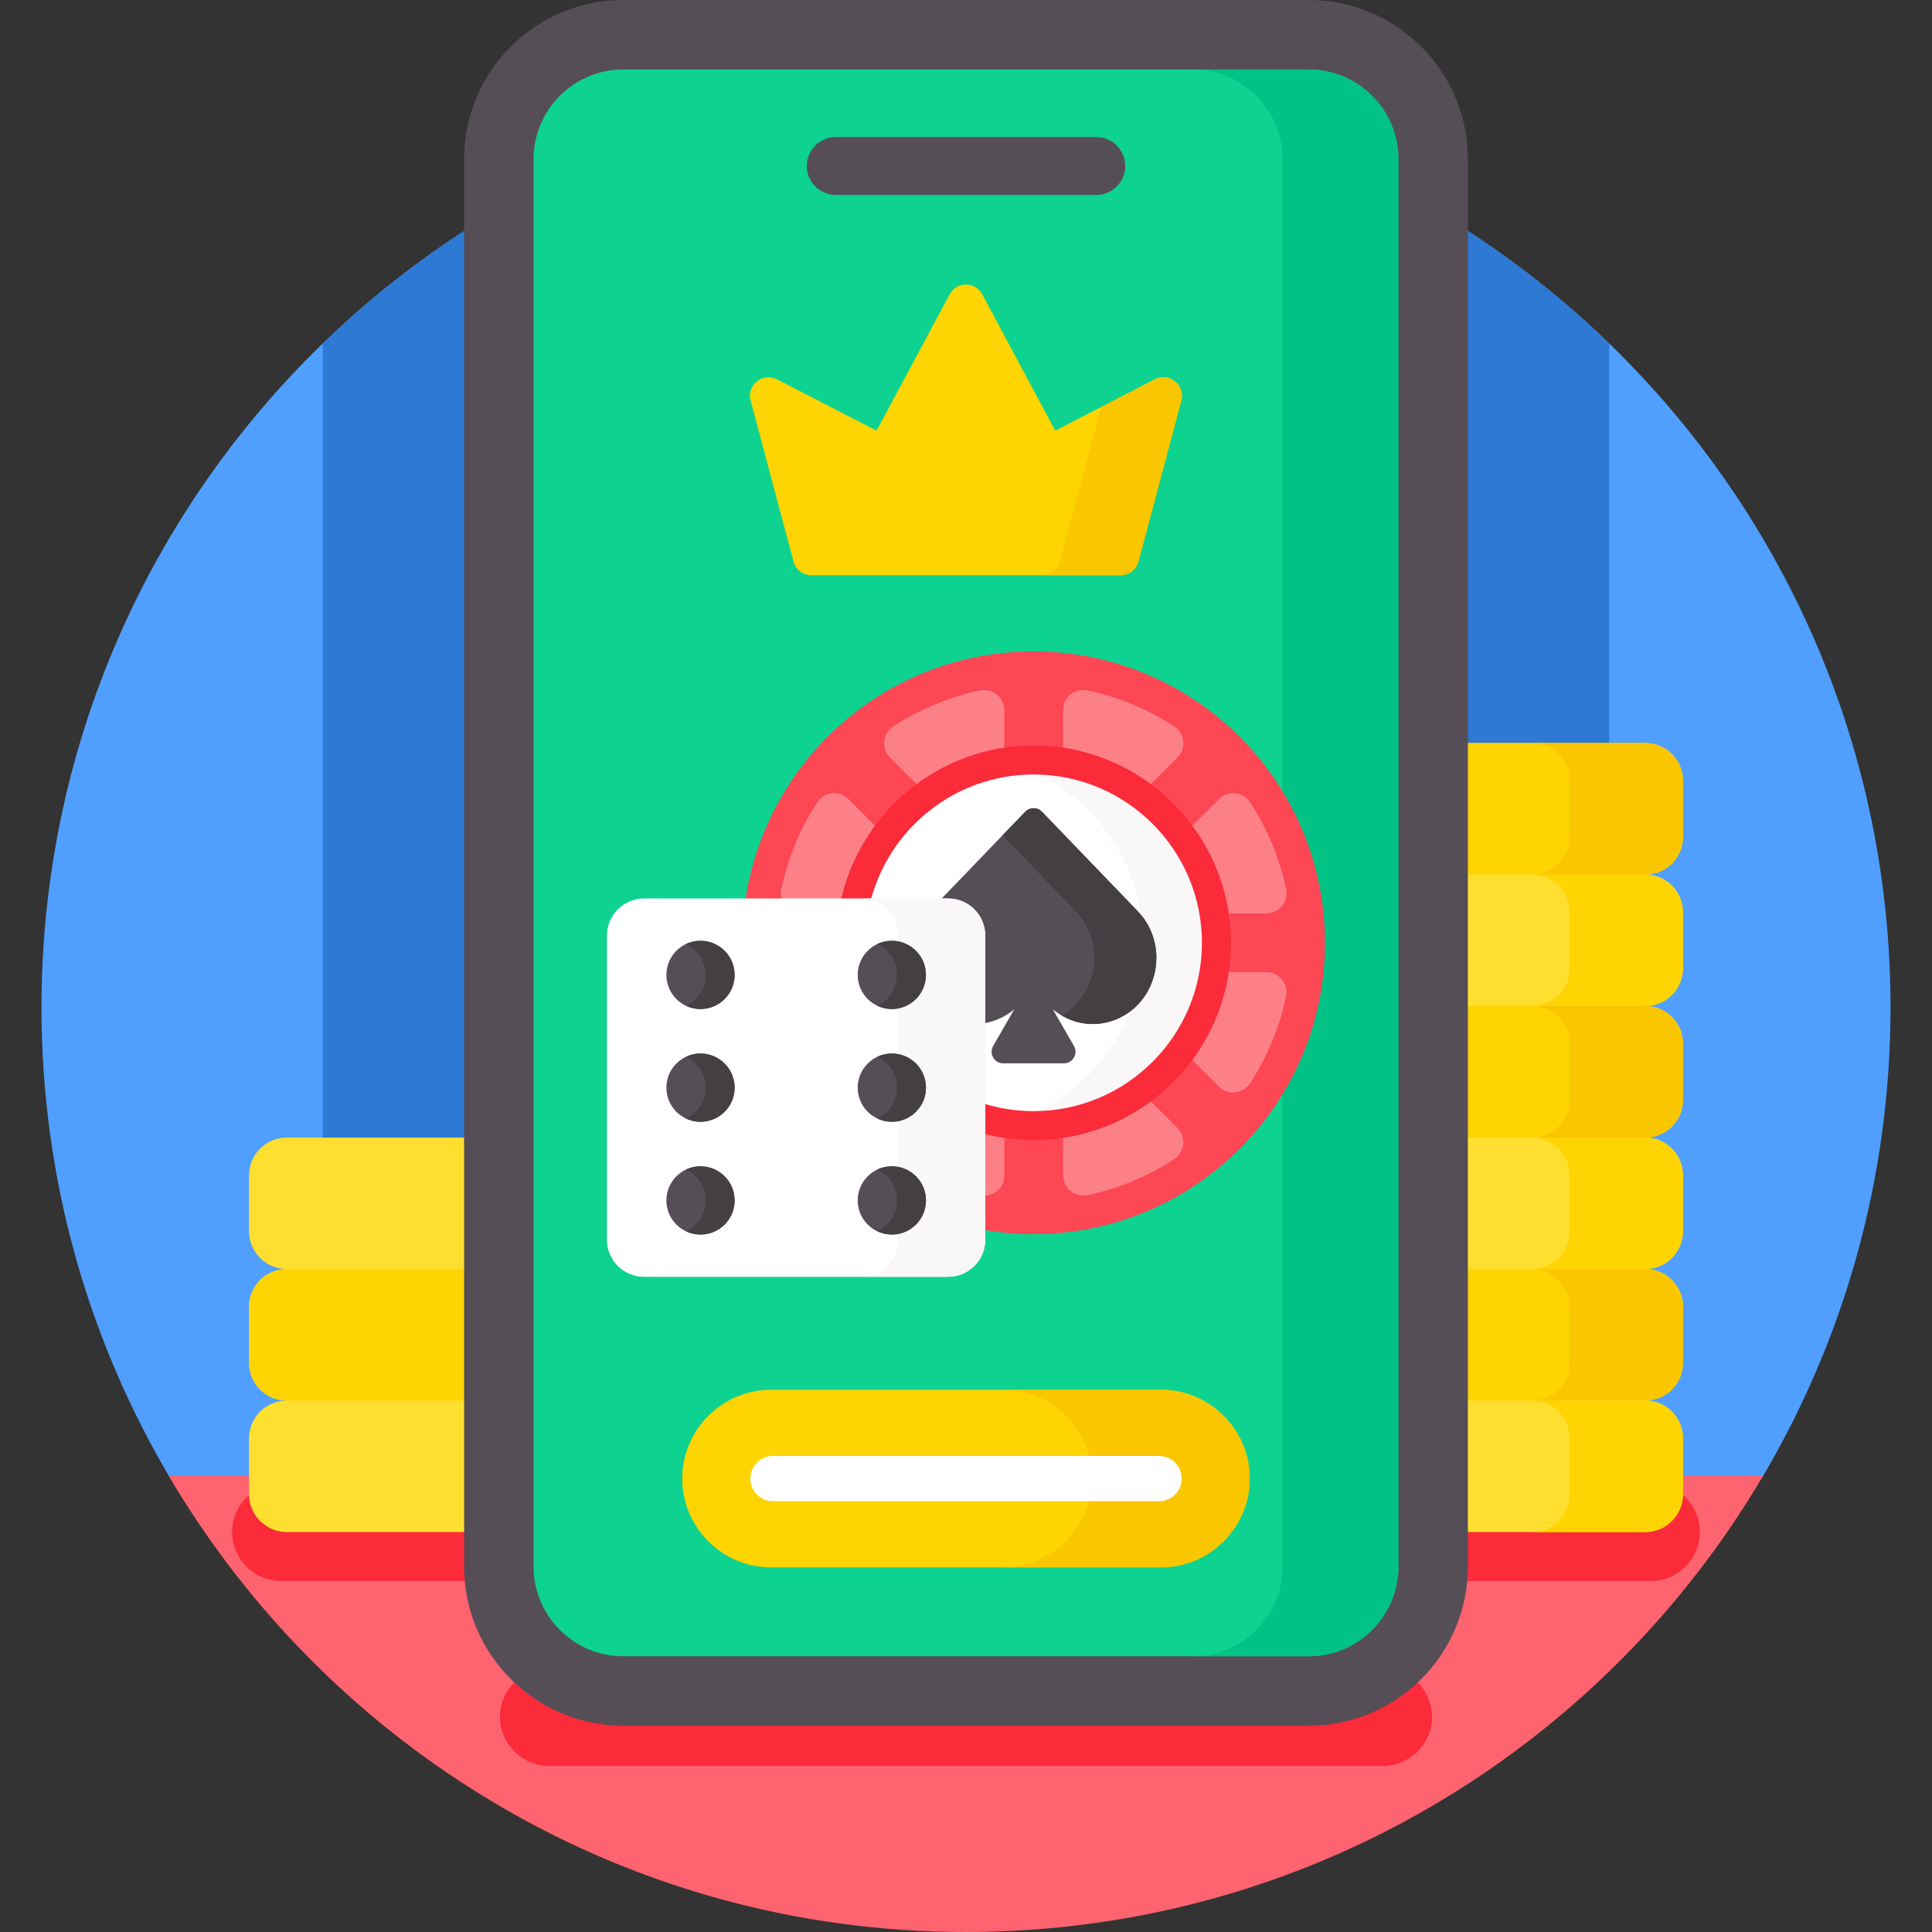
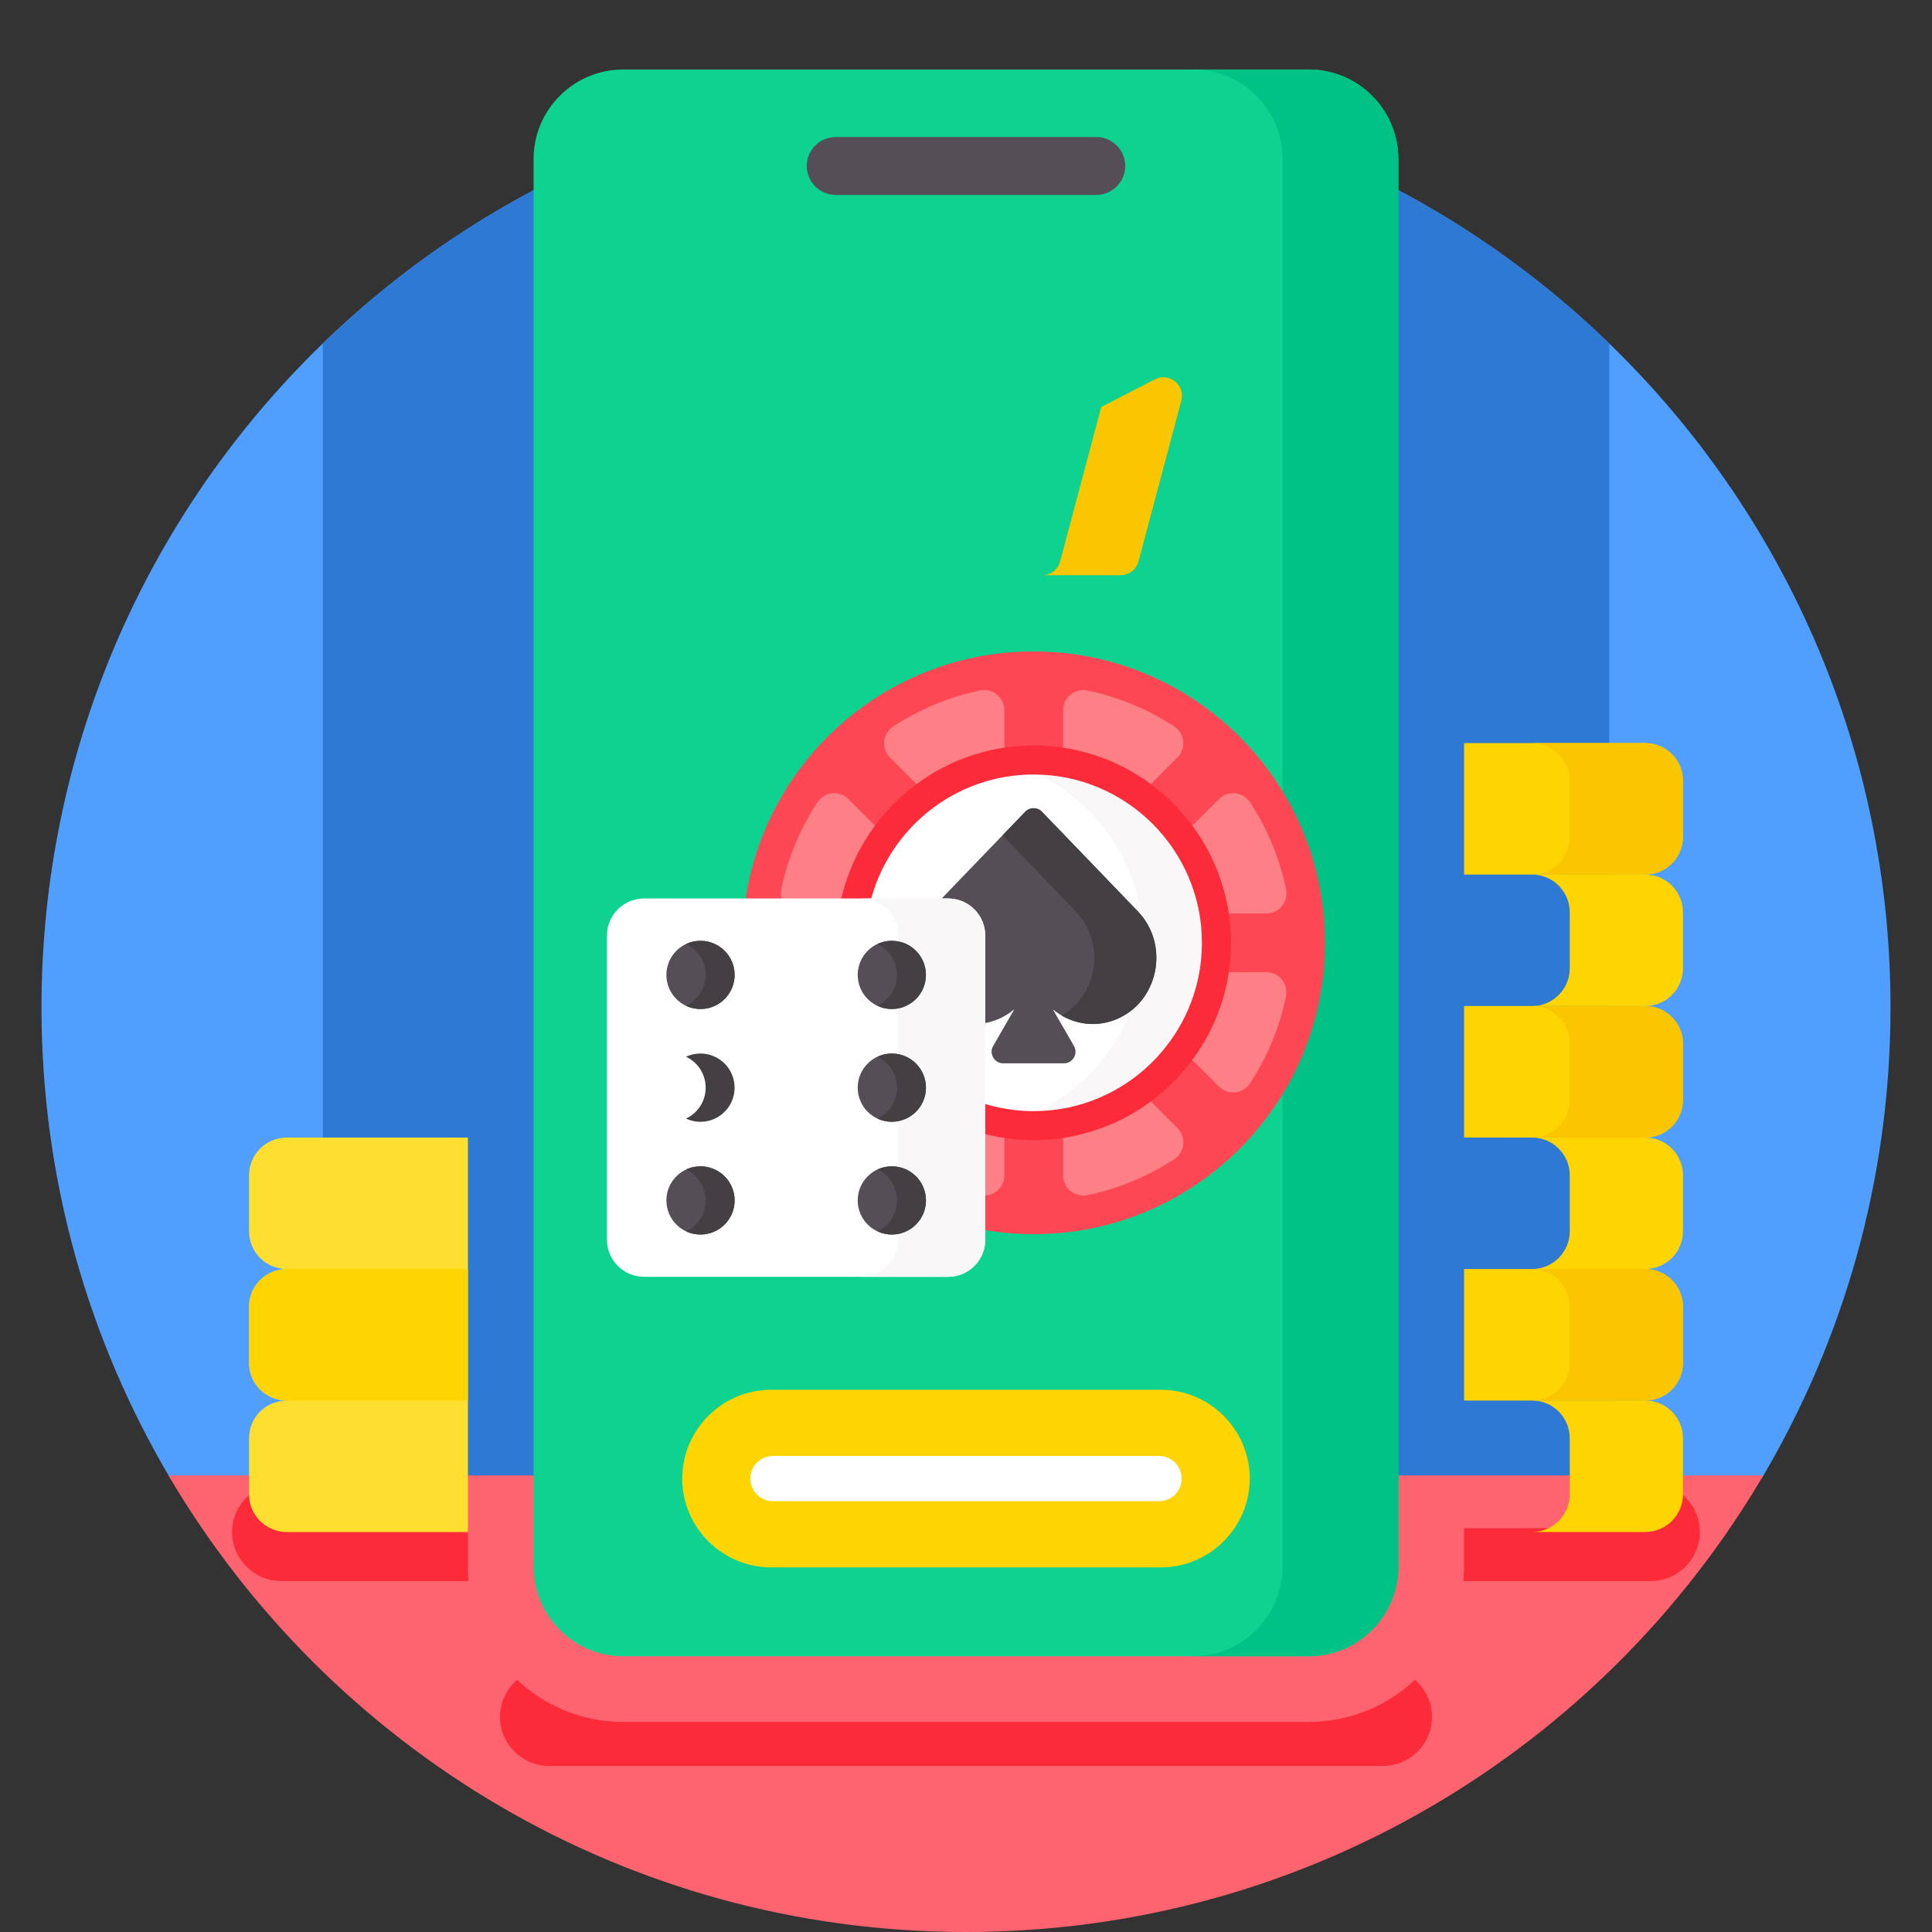
<svg xmlns="http://www.w3.org/2000/svg" width="40" height="40" viewBox="0 0 40 40" fill="none">
  <rect x="0" y="0" width="40" height="40" fill="#333333" stroke="none" />
  <path d="M36.464 30.625C38.163 27.766 39.141 24.427 39.141 20.859C39.141 10.288 30.571 1.719 20 1.719C9.429 1.719 0.859 10.288 0.859 20.859C0.859 24.427 1.837 27.766 3.536 30.625H36.464Z" fill="#509FFF" />
  <path d="M33.318 30.625V7.113C29.872 3.774 25.177 1.719 20 1.719C14.824 1.719 10.129 3.774 6.684 7.113V30.625H33.318Z" fill="#2E79D3" />
  <path d="M3.488 30.547C6.814 36.203 12.962 40 19.998 40C27.034 40 33.182 36.203 36.508 30.547H3.488Z" fill="#FE646F" />
  <path d="M29.295 34.779C28.72 35.319 27.947 35.651 27.097 35.651H12.903C12.053 35.651 11.28 35.319 10.705 34.779C10.489 34.966 10.352 35.241 10.352 35.547C10.352 36.105 10.809 36.562 11.367 36.562H28.633C29.191 36.562 29.648 36.105 29.648 35.547C29.648 35.241 29.511 34.966 29.295 34.779ZM9.688 32.436V31.641H5.938C5.55 31.641 5.234 31.325 5.234 30.938V30.892C4.975 31.076 4.805 31.378 4.805 31.719C4.805 32.277 5.262 32.734 5.82 32.734H9.702C9.692 32.635 9.688 32.535 9.688 32.436Z" fill="#FB2B3A" />
  <path d="M9.688 23.552H5.938C5.506 23.552 5.156 23.902 5.156 24.333V25.493C5.156 25.924 5.506 26.274 5.938 26.274C5.506 26.274 5.156 26.624 5.156 27.055V28.215C5.156 28.647 5.506 28.997 5.938 28.997C5.506 28.997 5.156 29.346 5.156 29.778V30.938C5.156 31.369 5.506 31.719 5.938 31.719H9.688V23.552Z" fill="#FEDF30" />
  <path d="M34.764 30.892V30.938C34.764 31.325 34.449 31.641 34.061 31.641H30.311V32.436C30.311 32.536 30.306 32.636 30.297 32.734H34.178C34.737 32.734 35.194 32.277 35.194 31.719C35.194 31.378 35.024 31.076 34.764 30.892Z" fill="#FB2B3A" />
-   <path d="M34.844 17.326V16.166C34.844 15.735 34.494 15.385 34.062 15.385H30.312V31.719H34.062C34.494 31.719 34.844 31.369 34.844 30.938V29.778C34.844 29.346 34.494 28.996 34.062 28.996C34.494 28.996 34.844 28.647 34.844 28.215V27.055C34.844 26.624 34.494 26.274 34.062 26.274C34.494 26.274 34.844 25.924 34.844 25.493V24.333C34.844 23.901 34.494 23.552 34.062 23.552C34.494 23.552 34.844 23.202 34.844 22.77V21.611C34.844 21.179 34.494 20.829 34.062 20.829C34.494 20.829 34.844 20.48 34.844 20.048V18.888C34.844 18.457 34.494 18.107 34.062 18.107C34.494 18.107 34.844 17.757 34.844 17.326Z" fill="#FEDF30" />
  <path d="M34.062 26.274H30.312V28.997H34.062C34.494 28.997 34.844 28.647 34.844 28.215V27.055C34.844 26.624 34.494 26.274 34.062 26.274ZM34.062 20.829H30.312V23.552H34.062C34.494 23.552 34.844 23.202 34.844 22.77V21.611C34.844 21.179 34.494 20.829 34.062 20.829ZM34.062 15.385H30.312V18.107H34.062C34.494 18.107 34.844 17.757 34.844 17.326V16.166C34.844 15.735 34.494 15.385 34.062 15.385Z" fill="#FED402" />
  <path d="M34.062 15.385H31.719C32.15 15.385 32.5 15.735 32.5 16.166V17.326C32.5 17.757 32.15 18.107 31.719 18.107H34.062C34.494 18.107 34.844 17.757 34.844 17.326V16.166C34.844 15.735 34.494 15.385 34.062 15.385Z" fill="#FAC600" />
  <path d="M34.062 18.107H31.719C32.15 18.107 32.5 18.457 32.5 18.888V20.048C32.5 20.48 32.15 20.829 31.719 20.829H34.062C34.494 20.829 34.844 20.48 34.844 20.048V18.888C34.844 18.457 34.494 18.107 34.062 18.107ZM34.062 23.552H31.719C32.15 23.552 32.5 23.902 32.5 24.333V25.493C32.5 25.924 32.15 26.274 31.719 26.274H34.062C34.494 26.274 34.844 25.924 34.844 25.493V24.333C34.844 23.902 34.494 23.552 34.062 23.552ZM34.062 28.996H31.719C32.15 28.996 32.5 29.346 32.5 29.778V30.938C32.5 31.369 32.15 31.719 31.719 31.719H34.062C34.494 31.719 34.844 31.369 34.844 30.938V29.778C34.844 29.346 34.494 28.996 34.062 28.996Z" fill="#FED402" />
  <path d="M34.062 20.829H31.719C32.15 20.829 32.5 21.179 32.5 21.611V22.771C32.5 23.202 32.15 23.552 31.719 23.552H34.062C34.494 23.552 34.844 23.202 34.844 22.771V21.611C34.844 21.179 34.494 20.829 34.062 20.829ZM34.062 26.274H31.719C32.15 26.274 32.5 26.624 32.5 27.055V28.215C32.5 28.647 32.15 28.997 31.719 28.997H34.062C34.494 28.997 34.844 28.647 34.844 28.215V27.055C34.844 26.624 34.494 26.274 34.062 26.274Z" fill="#FAC600" />
  <path d="M9.688 26.274H5.938C5.506 26.274 5.156 26.624 5.156 27.055V28.215C5.156 28.647 5.506 28.997 5.938 28.997H9.688V26.274Z" fill="#FED402" />
-   <path d="M12.903 35.729C11.087 35.729 9.609 34.252 9.609 32.435V3.294C9.609 1.478 11.087 0 12.903 0H27.097C28.913 0 30.391 1.478 30.391 3.294V32.435C30.391 34.252 28.913 35.729 27.097 35.729H12.903Z" fill="#554E56" />
  <path d="M12.902 34.291C11.879 34.291 11.047 33.458 11.047 32.435V3.294C11.047 2.271 11.879 1.439 12.902 1.439H27.096C28.119 1.439 28.951 2.271 28.951 3.294V32.435C28.951 33.458 28.119 34.291 27.096 34.291H12.902Z" fill="#0ED290" />
  <path d="M27.097 1.439H24.699C25.722 1.439 26.554 2.271 26.554 3.294V32.435C26.554 33.458 25.722 34.291 24.699 34.291H27.097C28.12 34.291 28.952 33.458 28.952 32.435V3.294C28.952 2.271 28.12 1.439 27.097 1.439Z" fill="#00C285" />
-   <path d="M21.848 8.917L20.337 6.095C20.192 5.825 19.805 5.825 19.661 6.095L18.149 8.917L16.087 7.854C15.791 7.702 15.455 7.973 15.541 8.294L16.428 11.624C16.449 11.706 16.497 11.778 16.565 11.83C16.632 11.881 16.714 11.909 16.798 11.909H23.199C23.284 11.909 23.366 11.881 23.433 11.83C23.5 11.778 23.548 11.706 23.57 11.624L24.457 8.294C24.543 7.973 24.206 7.702 23.91 7.854L21.848 8.917Z" fill="#FED402" />
  <path d="M23.911 7.854L22.8 8.427L21.949 11.624C21.927 11.706 21.879 11.778 21.812 11.83C21.745 11.881 21.663 11.909 21.578 11.909H23.2C23.285 11.909 23.367 11.881 23.434 11.83C23.501 11.778 23.549 11.706 23.571 11.624L24.458 8.294C24.543 7.973 24.207 7.702 23.911 7.854Z" fill="#FAC600" />
  <path d="M22.698 4.036H17.303C16.973 4.036 16.703 3.767 16.703 3.437C16.703 3.107 16.973 2.837 17.303 2.837H22.698C23.027 2.837 23.297 3.107 23.297 3.437C23.297 3.767 23.027 4.036 22.698 4.036Z" fill="#554E56" />
  <path d="M21.399 13.487C18.352 13.487 15.835 15.746 15.426 18.681H19.63C20.011 18.681 20.32 18.99 20.32 19.37V25.454C20.676 25.519 21.037 25.552 21.399 25.552C24.731 25.552 27.432 22.852 27.432 19.52C27.432 16.188 24.731 13.487 21.399 13.487Z" fill="#FD4755" />
  <path d="M23.77 16.291L24.378 15.683C24.566 15.495 24.53 15.182 24.306 15.037C23.761 14.682 23.154 14.43 22.517 14.296C22.256 14.241 22.01 14.435 22.01 14.702V15.559C22.661 15.659 23.261 15.916 23.77 16.291ZM17.483 18.68C17.602 18.128 17.837 17.606 18.172 17.151L17.565 16.544C17.376 16.355 17.064 16.392 16.919 16.615C16.563 17.161 16.312 17.767 16.177 18.404C16.157 18.497 16.169 18.595 16.212 18.68H17.483ZM26.219 20.128H25.362C25.263 20.779 25.005 21.38 24.631 21.889L25.238 22.496C25.427 22.685 25.739 22.648 25.884 22.424C26.239 21.879 26.491 21.272 26.625 20.636C26.681 20.375 26.486 20.128 26.219 20.128Z" fill="#FD8087" />
  <path d="M23.771 22.749C23.262 23.123 22.662 23.381 22.011 23.481V24.337C22.011 24.604 22.257 24.799 22.518 24.744C23.155 24.609 23.762 24.358 24.307 24.003C24.53 23.857 24.567 23.545 24.379 23.356L23.771 22.749ZM19.033 16.291C19.543 15.916 20.142 15.659 20.794 15.559V14.702C20.794 14.435 20.547 14.241 20.287 14.296C19.65 14.43 19.043 14.682 18.498 15.037C18.274 15.182 18.238 15.495 18.426 15.683L19.033 16.291ZM26.627 18.404C26.492 17.767 26.24 17.161 25.885 16.615C25.74 16.392 25.427 16.355 25.239 16.544L24.631 17.151C25.006 17.66 25.264 18.26 25.363 18.912H26.22C26.487 18.912 26.682 18.665 26.627 18.404ZM20.323 23.379V24.75C20.57 24.78 20.794 24.592 20.794 24.337V23.481C20.635 23.456 20.478 23.422 20.323 23.379Z" fill="#FD8087" />
  <path d="M21.4 15.957C19.724 15.957 18.316 17.12 17.938 18.68H19.631C20.011 18.68 20.321 18.99 20.321 19.37V22.915C20.669 23.026 21.034 23.083 21.4 23.083C23.364 23.083 24.963 21.484 24.963 19.52C24.963 17.555 23.364 15.957 21.4 15.957Z" fill="white" />
  <path d="M21.336 23.081C21.357 23.081 21.378 23.083 21.399 23.083C23.364 23.083 24.962 21.484 24.962 19.52C24.962 17.555 23.364 15.957 21.399 15.957C21.378 15.957 21.357 15.958 21.336 15.959C22.71 16.557 23.671 17.926 23.671 19.52C23.671 21.114 22.71 22.483 21.336 23.081Z" fill="#F9F7F8" />
  <path d="M21.401 15.434C19.436 15.434 17.791 16.829 17.402 18.68H18.018C18.395 17.163 19.768 16.035 21.401 16.035C23.322 16.035 24.885 17.598 24.885 19.52C24.885 21.441 23.322 23.005 21.401 23.005C21.024 23.005 20.661 22.944 20.321 22.833V23.459C20.673 23.556 21.036 23.605 21.401 23.605C23.653 23.605 25.486 21.772 25.486 19.52C25.486 17.267 23.653 15.434 21.401 15.434Z" fill="#FB2B3A" />
  <path d="M23.555 18.866L21.572 16.806C21.549 16.783 21.522 16.764 21.493 16.752C21.463 16.739 21.431 16.733 21.399 16.733C21.366 16.733 21.335 16.739 21.305 16.752C21.275 16.764 21.248 16.783 21.226 16.806L19.422 18.68H19.63C20.01 18.68 20.32 18.99 20.32 19.37V21.193C20.572 21.163 20.807 21.058 21 20.896L20.563 21.655C20.47 21.815 20.586 22.015 20.77 22.015H22.027C22.212 22.015 22.327 21.815 22.235 21.655L21.797 20.896C22.142 21.186 22.625 21.294 23.089 21.112C23.983 20.761 24.23 19.568 23.555 18.866Z" fill="#554E56" />
  <path d="M23.556 18.866L21.573 16.806C21.551 16.783 21.524 16.764 21.495 16.752C21.465 16.739 21.433 16.733 21.401 16.733C21.369 16.733 21.337 16.739 21.307 16.752C21.277 16.764 21.25 16.783 21.228 16.806L20.758 17.294L22.27 18.866C22.899 19.519 22.729 20.595 21.983 21.026C22.305 21.213 22.704 21.264 23.091 21.112C23.985 20.761 24.232 19.568 23.556 18.866Z" fill="#433F43" />
  <path d="M19.631 26.435H13.334C12.91 26.435 12.566 26.091 12.566 25.667V19.37C12.566 18.946 12.91 18.602 13.334 18.602H19.631C20.055 18.602 20.399 18.946 20.399 19.37V25.667C20.399 26.091 20.055 26.435 19.631 26.435Z" fill="white" />
  <path d="M19.63 18.602H17.832C18.256 18.602 18.6 18.946 18.6 19.37V25.667C18.6 26.092 18.256 26.435 17.832 26.435H19.63C20.054 26.435 20.398 26.092 20.398 25.667V19.37C20.398 18.946 20.054 18.602 19.63 18.602Z" fill="#F9F7F8" />
  <path d="M14.503 20.891C14.893 20.891 15.21 20.574 15.21 20.184C15.21 19.794 14.893 19.478 14.503 19.478C14.113 19.478 13.797 19.794 13.797 20.184C13.797 20.574 14.113 20.891 14.503 20.891Z" fill="#554E56" />
-   <path d="M14.503 23.225C14.893 23.225 15.21 22.909 15.21 22.519C15.21 22.129 14.893 21.812 14.503 21.812C14.113 21.812 13.797 22.129 13.797 22.519C13.797 22.909 14.113 23.225 14.503 23.225Z" fill="#554E56" />
  <path d="M14.503 25.56C14.893 25.56 15.21 25.244 15.21 24.853C15.21 24.463 14.893 24.147 14.503 24.147C14.113 24.147 13.797 24.463 13.797 24.853C13.797 25.244 14.113 25.56 14.503 25.56Z" fill="#554E56" />
  <path d="M18.464 20.891C18.855 20.891 19.171 20.574 19.171 20.184C19.171 19.794 18.855 19.478 18.464 19.478C18.074 19.478 17.758 19.794 17.758 20.184C17.758 20.574 18.074 20.891 18.464 20.891Z" fill="#554E56" />
  <path d="M18.463 19.478C18.356 19.478 18.255 19.502 18.164 19.544C18.405 19.657 18.571 19.901 18.571 20.184C18.571 20.468 18.405 20.712 18.164 20.824C18.26 20.869 18.365 20.892 18.47 20.891C18.576 20.89 18.68 20.865 18.775 20.818C18.87 20.771 18.953 20.704 19.019 20.621C19.084 20.538 19.13 20.441 19.153 20.338C19.176 20.234 19.175 20.127 19.151 20.024C19.127 19.921 19.081 19.825 19.014 19.742C18.948 19.66 18.864 19.593 18.769 19.547C18.674 19.502 18.569 19.478 18.463 19.478Z" fill="#433F43" />
  <path d="M18.464 23.225C18.855 23.225 19.171 22.909 19.171 22.519C19.171 22.129 18.855 21.812 18.464 21.812C18.074 21.812 17.758 22.129 17.758 22.519C17.758 22.909 18.074 23.225 18.464 23.225Z" fill="#554E56" />
  <path d="M18.464 25.56C18.855 25.56 19.171 25.244 19.171 24.853C19.171 24.463 18.855 24.147 18.464 24.147C18.074 24.147 17.758 24.463 17.758 24.853C17.758 25.244 18.074 25.56 18.464 25.56Z" fill="#554E56" />
  <path d="M18.465 21.812C18.358 21.812 18.257 21.836 18.166 21.879C18.406 21.991 18.573 22.236 18.573 22.519C18.573 22.802 18.406 23.046 18.166 23.159C18.262 23.204 18.366 23.226 18.472 23.225C18.578 23.224 18.682 23.199 18.777 23.153C18.872 23.106 18.955 23.038 19.02 22.955C19.086 22.872 19.132 22.775 19.155 22.672C19.177 22.569 19.177 22.462 19.153 22.359C19.129 22.256 19.082 22.159 19.016 22.077C18.95 21.994 18.866 21.928 18.771 21.882C18.675 21.836 18.571 21.812 18.465 21.812ZM18.465 24.147C18.358 24.147 18.257 24.171 18.166 24.213C18.406 24.326 18.573 24.57 18.573 24.853C18.573 25.137 18.406 25.381 18.166 25.493C18.262 25.538 18.366 25.561 18.472 25.56C18.578 25.559 18.682 25.534 18.777 25.487C18.872 25.441 18.955 25.373 19.02 25.29C19.086 25.207 19.132 25.11 19.155 25.007C19.177 24.903 19.177 24.796 19.153 24.693C19.129 24.59 19.082 24.494 19.016 24.411C18.95 24.329 18.866 24.262 18.771 24.216C18.675 24.171 18.571 24.147 18.465 24.147ZM14.502 19.478C14.395 19.478 14.294 19.502 14.203 19.544C14.444 19.657 14.61 19.901 14.61 20.184C14.61 20.468 14.444 20.712 14.203 20.824C14.311 20.875 14.429 20.897 14.548 20.889C14.667 20.882 14.781 20.844 14.882 20.78C14.982 20.716 15.065 20.628 15.122 20.524C15.179 20.42 15.209 20.303 15.209 20.184C15.209 20.091 15.191 20 15.155 19.914C15.12 19.828 15.068 19.75 15.002 19.685C14.936 19.619 14.858 19.567 14.773 19.532C14.687 19.496 14.595 19.478 14.502 19.478ZM14.502 21.812C14.395 21.812 14.294 21.836 14.203 21.879C14.444 21.991 14.61 22.236 14.61 22.519C14.61 22.802 14.444 23.046 14.203 23.159C14.311 23.209 14.429 23.232 14.548 23.224C14.667 23.216 14.781 23.179 14.882 23.115C14.982 23.051 15.065 22.963 15.122 22.859C15.179 22.755 15.209 22.638 15.209 22.519C15.209 22.426 15.191 22.334 15.155 22.248C15.12 22.163 15.068 22.085 15.002 22.019C14.936 21.954 14.858 21.902 14.773 21.866C14.687 21.831 14.595 21.812 14.502 21.812ZM14.502 24.147C14.395 24.147 14.294 24.171 14.203 24.213C14.444 24.326 14.61 24.57 14.61 24.853C14.61 25.137 14.444 25.381 14.203 25.493C14.311 25.544 14.429 25.566 14.548 25.558C14.667 25.551 14.781 25.513 14.882 25.449C14.982 25.386 15.065 25.297 15.122 25.193C15.179 25.089 15.209 24.972 15.209 24.853C15.209 24.761 15.191 24.669 15.155 24.583C15.12 24.497 15.068 24.419 15.002 24.354C14.936 24.288 14.858 24.236 14.773 24.201C14.687 24.165 14.595 24.147 14.502 24.147Z" fill="#433F43" />
  <path d="M24.036 32.451H15.963C14.952 32.451 14.125 31.623 14.125 30.612C14.125 29.601 14.952 28.774 15.963 28.774H24.036C25.047 28.774 25.875 29.601 25.875 30.612C25.874 31.623 25.047 32.451 24.036 32.451Z" fill="#FED402" />
-   <path d="M24.035 28.774H20.77C21.781 28.774 22.608 29.601 22.608 30.612C22.608 31.623 21.781 32.451 20.77 32.451H24.035C25.047 32.451 25.874 31.623 25.874 30.612C25.874 29.601 25.047 28.774 24.035 28.774Z" fill="#FAC600" />
  <path d="M23.997 31.081H16.004C15.88 31.081 15.76 31.032 15.672 30.944C15.585 30.856 15.535 30.737 15.535 30.612C15.535 30.488 15.585 30.369 15.672 30.281C15.76 30.193 15.88 30.144 16.004 30.144H23.997C24.121 30.144 24.24 30.193 24.328 30.281C24.416 30.369 24.465 30.488 24.465 30.613C24.465 30.737 24.416 30.856 24.328 30.944C24.24 31.032 24.121 31.081 23.997 31.081Z" fill="white" />
</svg>